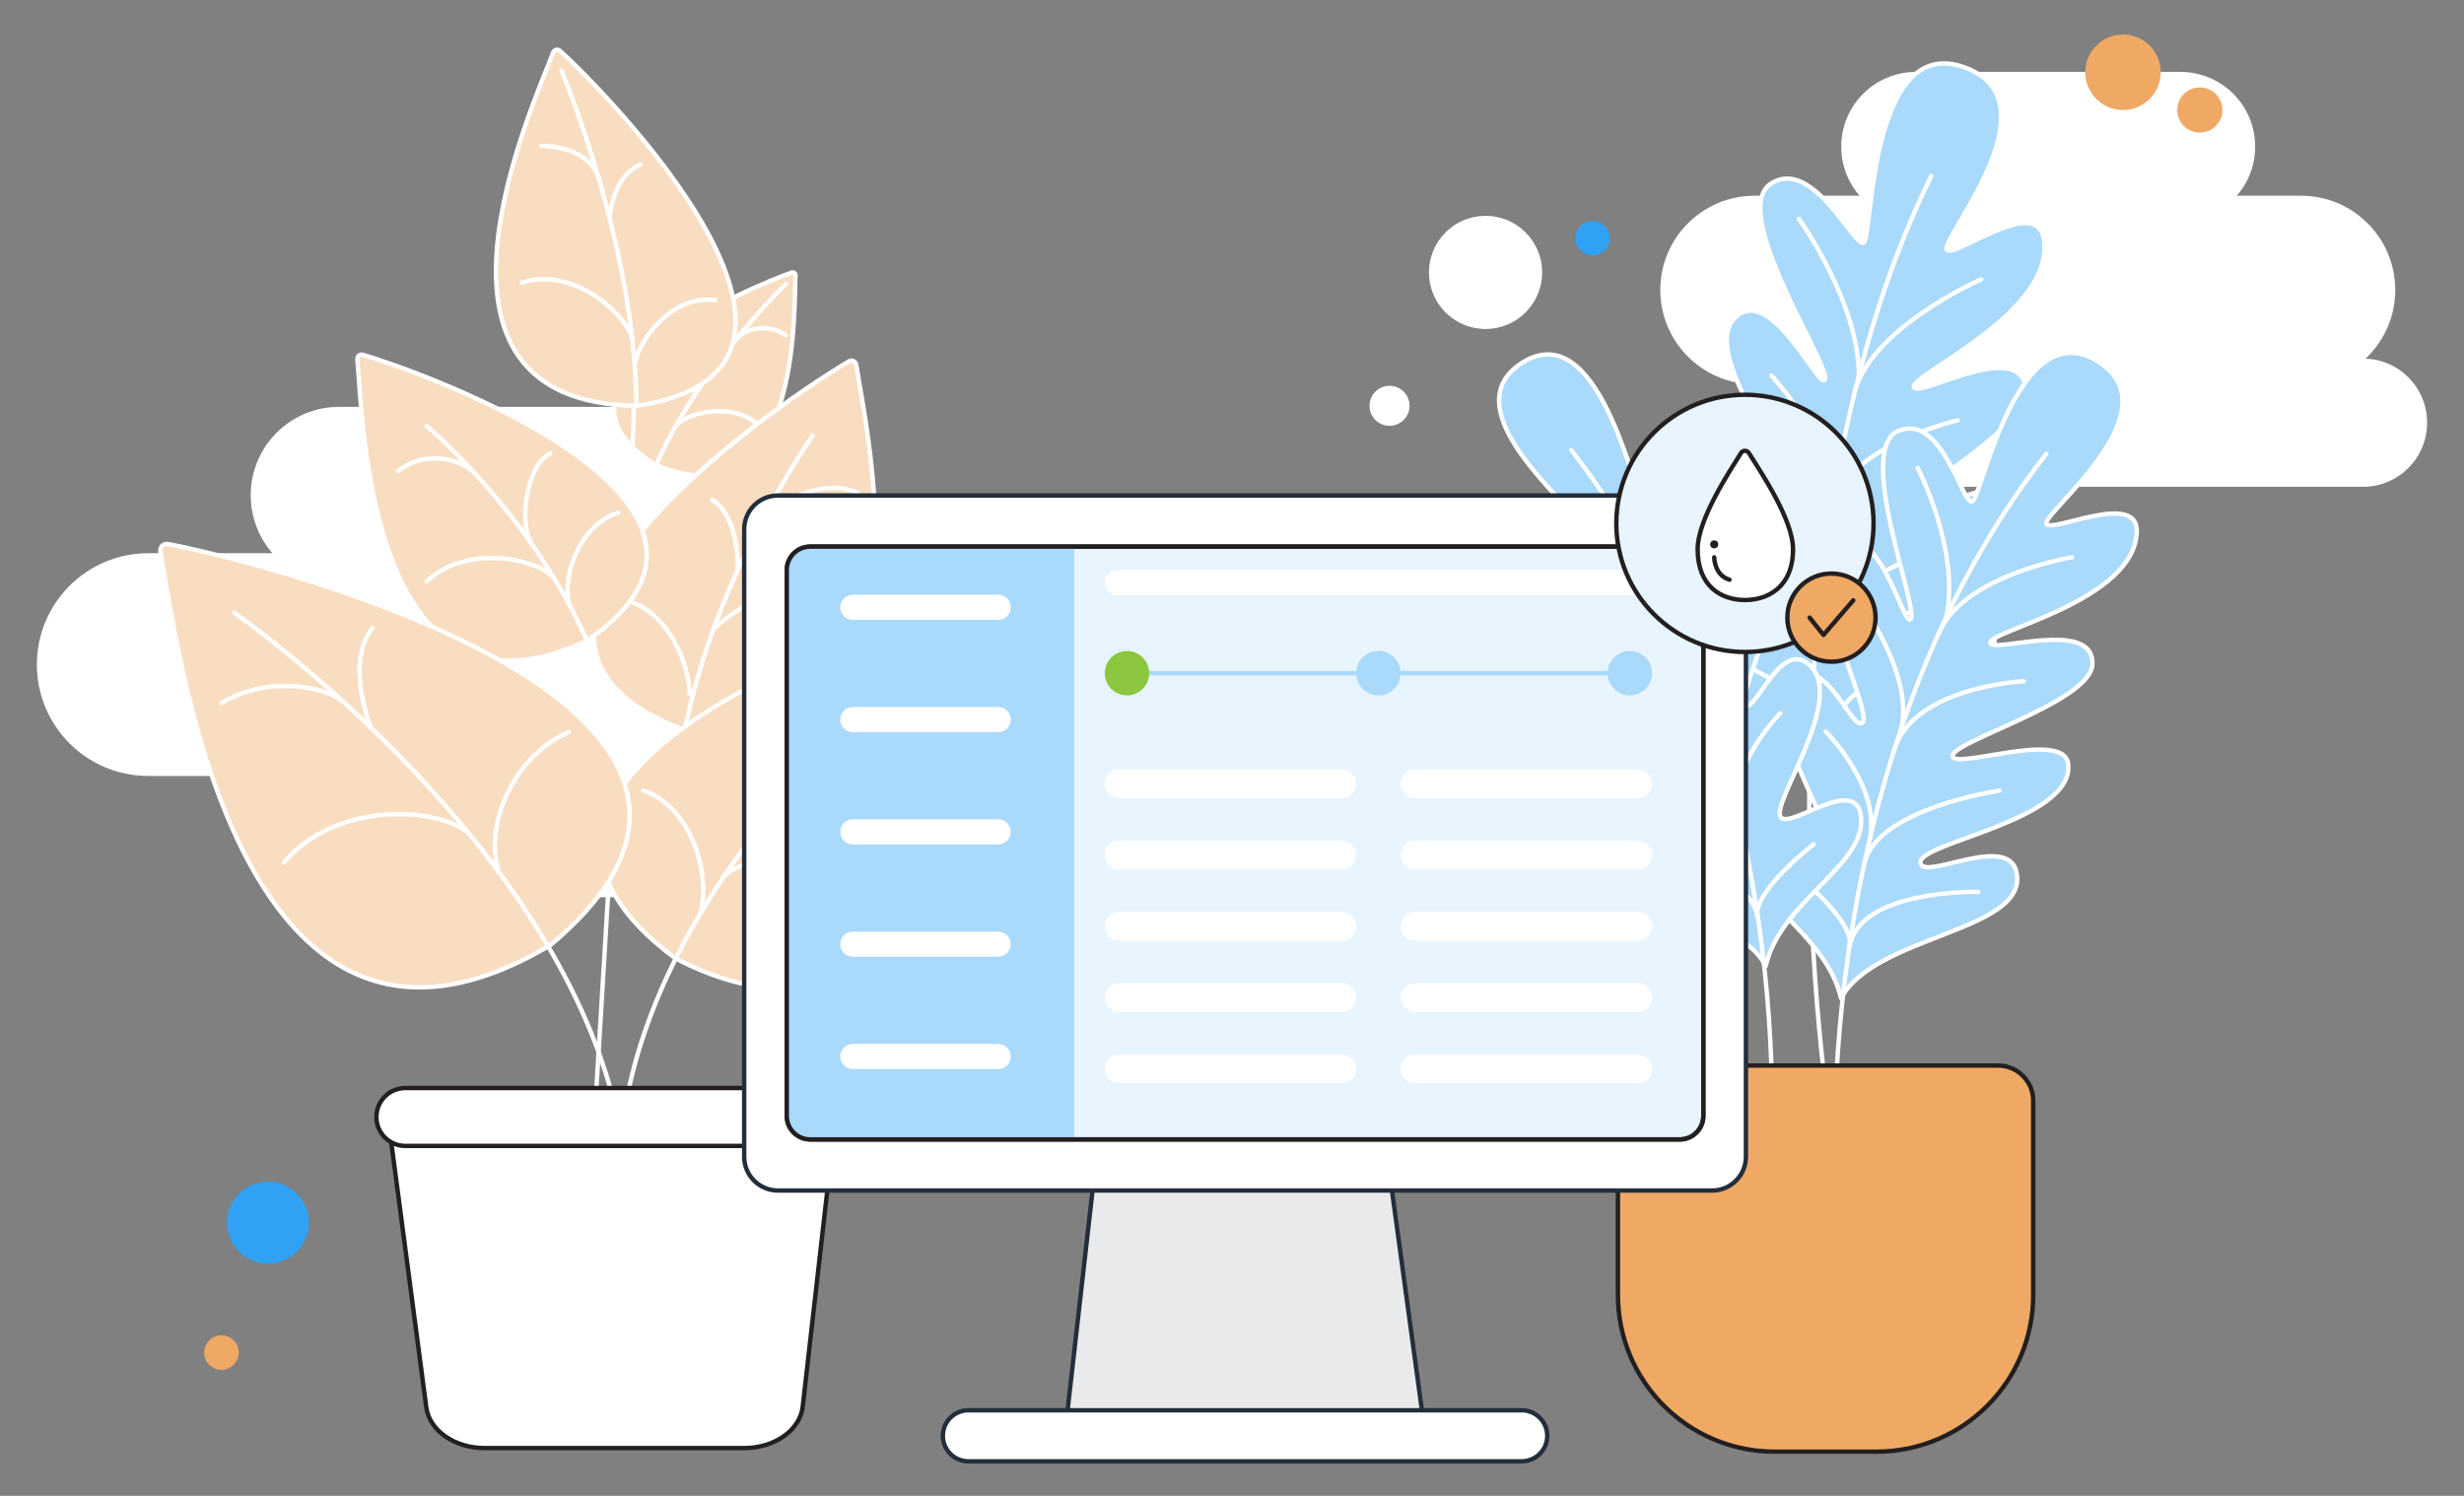
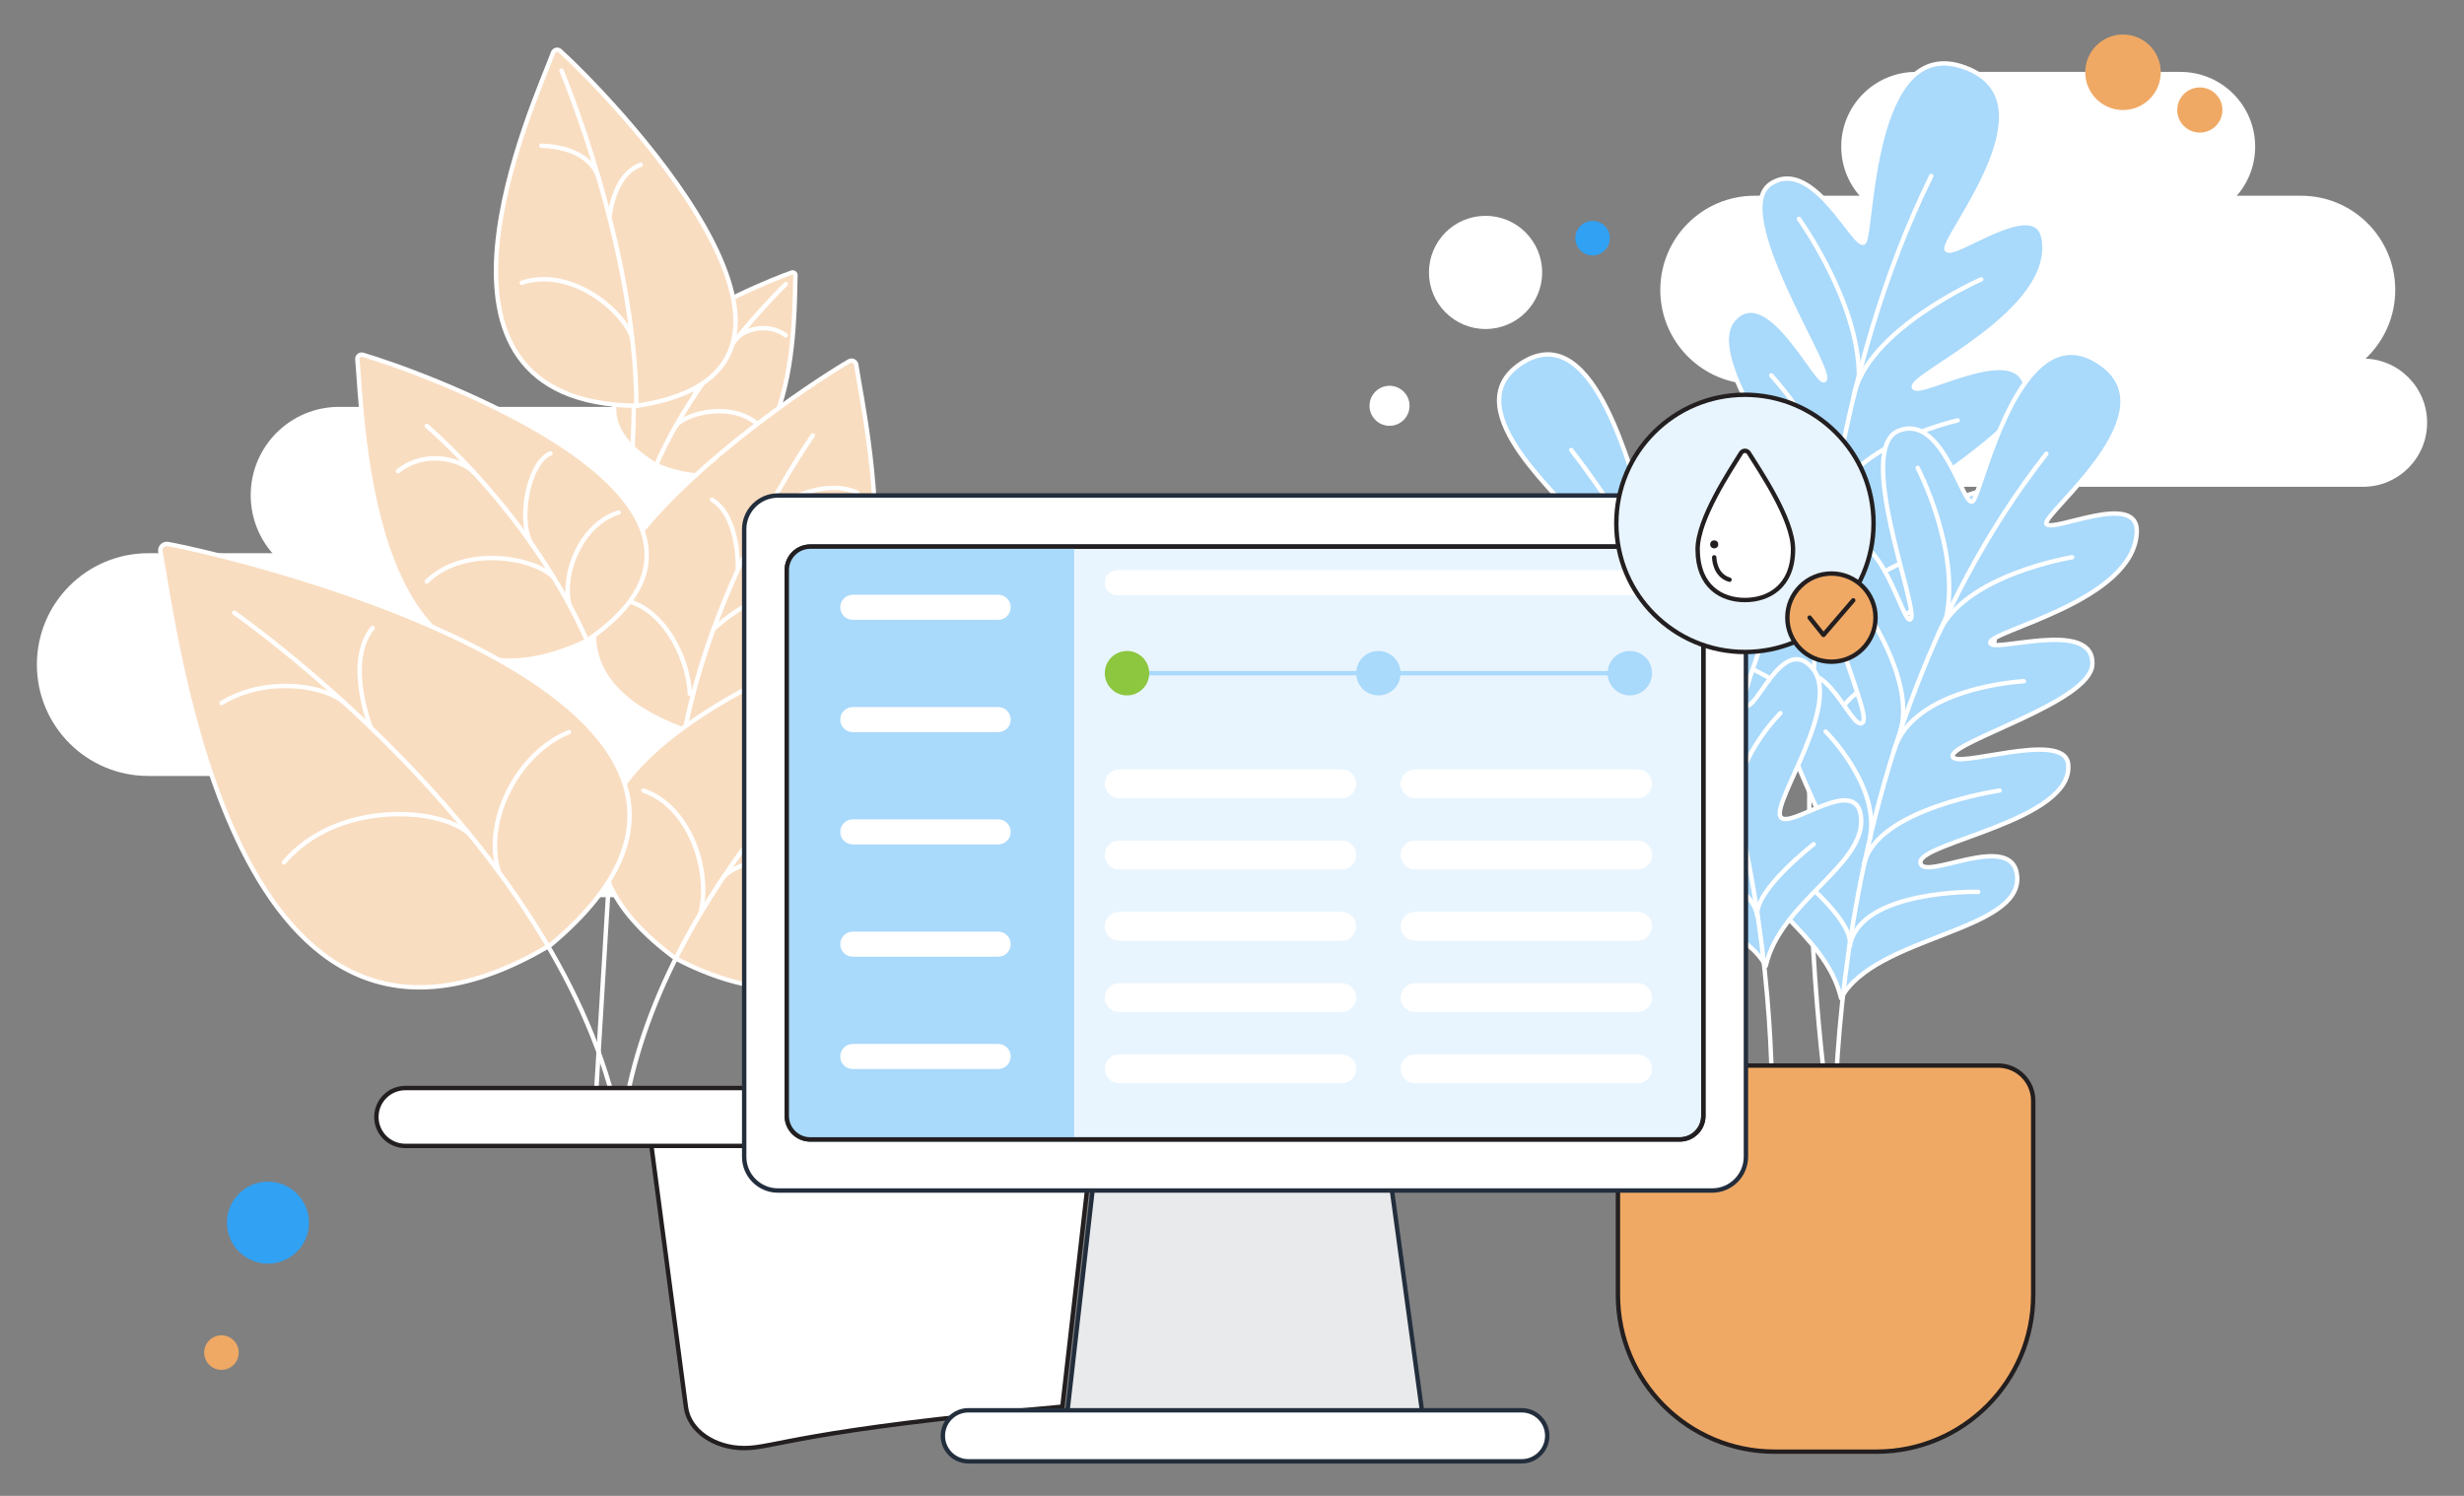
<svg xmlns="http://www.w3.org/2000/svg" xmlns:xlink="http://www.w3.org/1999/xlink" version="1.1" id="Layer_1" x="0px" y="0px" width="560px" height="340px" viewBox="0 0 560 340" style="enable-background:new 0 0 560 340;" xml:space="preserve">
  <rect x="0" y="0" width="560" height="340" fill="#808080" stroke="none" />
  <style type="text/css">
	.st0{fill:#FFFFFF;}
	.st1{fill:#FFFFFF;stroke:#231F20;stroke-miterlimit:10;}
	.st2{fill:#F9DDC1;stroke:#FFFFFF;stroke-linecap:round;stroke-linejoin:round;stroke-miterlimit:10;}
	.st3{fill:none;stroke:#FFFFFF;stroke-linecap:round;stroke-linejoin:round;stroke-miterlimit:10;}
	.st4{fill:#A9D9FB;stroke:#FFFFFF;stroke-linecap:round;stroke-linejoin:round;stroke-miterlimit:10;}
	.st5{fill:#F0A964;}
	.st6{fill:#F0A964;stroke:#231F20;stroke-linecap:round;stroke-linejoin:round;stroke-miterlimit:10;}
	.st7{fill:#E9EAEB;stroke:#232E3D;stroke-linecap:round;stroke-linejoin:round;stroke-miterlimit:10;}
	.st8{fill:#FFFFFF;stroke:#232E3D;stroke-linecap:round;stroke-linejoin:round;stroke-miterlimit:10;}
	.st9{fill:#E9F5FE;stroke:#232E3D;stroke-linecap:round;stroke-linejoin:round;stroke-miterlimit:10;}
	.st10{clip-path:url(#SVGID_2_);fill:#A9D9FB;}
	.st11{fill:#8DC63F;}
	.st12{fill:#A9D9FB;}
	.st13{fill:none;stroke:#A9D9FB;stroke-miterlimit:10;}
	.st14{fill:#E9F5FE;stroke:#231F20;stroke-linecap:round;stroke-linejoin:round;stroke-miterlimit:10;}
	.st15{fill:#FFFFFF;stroke:#231F20;stroke-linecap:round;stroke-linejoin:round;stroke-miterlimit:10;}
	.st16{fill:none;stroke:#231F20;stroke-linecap:round;stroke-linejoin:round;stroke-miterlimit:10;}
	.st17{fill:#231F20;}
	.st18{fill:#31A1F3;}
</style>
  <g>
    <g>
      <path class="st0" d="M180.472,176.37H33.695c-13.98,0-25.314-11.333-25.314-25.314v-0    c0-13.98,11.333-25.314,25.314-25.314h146.777c13.98,0,25.314,11.333,25.314,25.314v0    C205.786,165.037,194.453,176.37,180.472,176.37z" />
      <path class="st0" d="M197.127,203.928H84.763c-9.51,0-17.22-7.71-17.22-17.22v0    c0-9.51,7.71-17.22,17.22-17.22h112.365c9.51,0,17.22,7.71,17.22,17.22v0    C214.347,196.219,206.637,203.928,197.127,203.928z" />
      <path class="st0" d="M148.084,132.635H77.055c-11.088,0-20.077-8.989-20.077-20.077v0    c0-11.088,8.989-20.077,20.077-20.077h71.029c11.088,0,20.077,8.989,20.077,20.077v0    C168.161,123.646,159.172,132.635,148.084,132.635z" />
    </g>
    <g>
-       <path class="st1" d="M169.158,329.14H110.141c-6.835,0-12.562-4.004-13.258-9.269l-8.231-62.269h100.857l-7.075,62.125    C181.827,325.054,176.065,329.14,169.158,329.14z" />
+       <path class="st1" d="M169.158,329.14c-6.835,0-12.562-4.004-13.258-9.269l-8.231-62.269h100.857l-7.075,62.125    C181.827,325.054,176.065,329.14,169.158,329.14z" />
      <g>
        <path class="st2" d="M179.948,61.954c0.423-0.144,0.858,0.183,0.837,0.63c-0.376,7.979,1.327,56.74-31.725,43.126     C118.008,86.681,172.469,64.501,179.948,61.954z" />
        <path class="st3" d="M178.616,64.548c0,0-30.959,29.909-33.915,56.931" />
        <path class="st3" d="M163.679,81.571c0,0,0.849-7.263-2.308-10.141" />
        <path class="st3" d="M157.572,90.29c2.115-3.062-1.396-10.979-4.928-12.252" />
        <path class="st3" d="M167.346,77.028c1.538-1.937,6.866-3.953,11.238-0.816" />
        <path class="st3" d="M153.627,96.739c2.54-2.979,12.759-5.45,18.649-0.279" />
      </g>
      <g>
        <path class="st2" d="M127.272,11.553c-0.514-0.46-1.328-0.257-1.567,0.39     c-4.271,11.547-36.051,79.704,19.041,80.292C200.262,83.937,136.35,19.672,127.272,11.553z" />
        <path class="st2" d="M127.6,16.036c0,0,16.871,39.765,17.042,76.199" />
        <path class="st2" d="M138.542,49.184c0,0,0.869-9.546,7.081-11.727" />
-         <path class="st2" d="M144.241,82.69c1.762-7.376,9.827-15.781,18.335-14.435" />
        <path class="st2" d="M136.074,40.53c-1.016-3.675-5.037-7.126-13.029-7.405" />
        <path class="st2" d="M143.67,76.758c-1.81-5.756-13.614-16.272-25.086-12.484" />
      </g>
      <path class="st3" d="M144.037,92.236c0.193,14.449-8.624,157.221-8.624,157.221" />
      <g>
        <path class="st2" d="M192.982,82.118c0.665-0.382,1.504,0.025,1.616,0.783c1.997,13.543,20.933,94.99-39.142,82.988     C96.959,144.121,181.243,88.868,192.982,82.118z" />
        <path class="st3" d="M184.72,98.983c-0.074,0.141-34.857,49.056-30.875,95.388" />
        <path class="st3" d="M167.696,129.175c0,0,0.377-11.803-5.88-15.601" />
        <path class="st3" d="M156.766,157.68c-0.225-8.429-6.726-20.915-16.291-21.403" />
        <path class="st3" d="M172.799,119.034c1.948-3.765,13.662-10.875,22.05-7.04" />
        <path class="st3" d="M162.182,142.936c5.058-4.487,16.958-12.913,28.207-8.917" />
      </g>
      <g>
        <path class="st2" d="M222.811,135.751c0.871-0.215,1.684,0.514,1.564,1.403     c-2.13,15.878-7.146,113.607-70.84,80.697C94.773,174.466,207.426,139.55,222.811,135.751z" />
        <path class="st3" d="M203.341,156.173c0,0-50.3,39.915-60.873,93.401" />
        <path class="st3" d="M177.898,181.592c0,0,0.917-14.322-7.211-17.926" />
-         <path class="st4" d="M165.473,163.175" />
        <path class="st4" d="M173.205,188.508" />
        <path class="st3" d="M159.181,207.631c2.471-9.553-2.327-24.29-12.928-27.929" />
        <path class="st3" d="M187.482,170.983c4.662-4.543,18.09-5.841,22.736-3.786" />
        <path class="st3" d="M164.542,199.185c5.59-5.514,26.102-7.156,36.98,4.193" />
      </g>
      <g>
        <path class="st2" d="M82.462,80.644c-0.663-0.19-1.308,0.347-1.241,1.033c1.184,12.254,2.261,87.449,52.11,63.984     C179.691,114.012,94.169,83.999,82.462,80.644z" />
        <path class="st3" d="M96.999,96.822c0,0,37.03,31.138,43.631,72.513" />
        <path class="st3" d="M121.069,123.971c-3.487-4.553-1.302-18.681,4.039-20.908" />
        <path class="st3" d="M129.342,137.198c-1.626-7.407,3.043-18.224,11.288-20.718" />
        <path class="st3" d="M107.81,107.499c-2.515-2.866-10.869-5.565-17.363-0.404" />
        <path class="st3" d="M125.73,131.177c-4.136-4.394-20.055-7.422-28.731,0.985" />
      </g>
      <g>
        <path class="st2" d="M38.18,123.657c-1.035-0.189-1.933,0.722-1.73,1.755     c3.633,18.429,16.529,132.443,88.705,89.349C190.809,159.763,56.459,126.998,38.18,123.657z" />
        <path class="st3" d="M53.25,139.279c0,0,69.838,48.432,86.056,110.267" />
        <path class="st3" d="M84.263,165.352c0,0-5.941-14.846,0.408-22.63" />
        <path class="st3" d="M113.383,198.212c-3.578-11.003,3.78-26.789,15.926-31.811" />
        <path class="st3" d="M78.341,159.8c-4.248-3.975-17.703-6.276-28.011,0" />
        <path class="st3" d="M106.541,189.412c-6.938-6.052-30.084-7.456-41.999,6.608" />
      </g>
      <path class="st1" d="M185.446,260.46H92.119c-3.632,0-6.577-2.945-6.577-6.577v0c0-3.632,2.945-6.577,6.577-6.577    h93.328c3.632,0,6.577,2.945,6.577,6.577v0C192.024,257.515,189.079,260.46,185.446,260.46z" />
    </g>
    <g>
      <path class="st0" d="M522.955,87.327H398.759c-11.829,0-21.419-9.59-21.419-21.419v0    c0-11.829,9.59-21.419,21.419-21.419h124.197c11.829,0,21.419,9.59,21.419,21.419v0    C544.374,77.737,534.785,87.327,522.955,87.327z" />
      <path class="st0" d="M537.048,110.645h-95.078c-8.047,0-14.571-6.524-14.571-14.571v0    c0-8.047,6.524-14.571,14.571-14.571h95.078c8.047,0,14.571,6.524,14.571,14.571v0    C551.618,104.122,545.095,110.645,537.048,110.645z" />
      <path class="st0" d="M495.55,50.32h-60.102c-9.382,0-16.988-7.606-16.988-16.988v0    c0-9.382,7.606-16.988,16.988-16.988h60.102c9.382,0,16.988,7.606,16.988,16.988v0    C512.538,42.714,504.932,50.32,495.55,50.32z" />
    </g>
    <circle class="st5" cx="413.762" cy="119.211" r="7.817" />
    <circle class="st5" cx="426.922" cy="128.663" r="1.835" />
    <g>
      <g>
        <path class="st4" d="M417.062,180.426c-7.089-15.438-29.996-20.045-31.856-32.133s18.942-0.647,20.268-4.793     s-21.651-25.329-15.922-35.846c5.729-10.517,16.842,8.821,18.879,5.739c2.037-3.082-22.516-32.294-14.278-40.982     s19.699,17.234,20.638,13.713s-22.044-38.048-12.308-44.383s19.365,15.639,21.214,13.261     c1.849-2.378,1.444-47.552,22.874-39.66c21.43,7.892-5.951,39.497-4.131,41.451     c1.82,1.954,20.323-12.512,22.036-2.549c2.868,16.676-30.124,30.84-29.523,33.711     c0.601,2.871,23.797-11.232,25.534,0.27c1.363,9.026-29.59,25.193-28.856,28.702     c0.735,3.509,25.337-11.882,28.037-3.787c4.407,13.213-31.84,26.202-30.407,30.898s20.423-12.441,23.805-1.583     C457.156,155.588,422.007,163.836,417.062,180.426z" />
        <path class="st3" d="M415.88,254.426c0,0-20.154-126.661,23.043-214.434" />
        <path class="st3" d="M408.852,49.745c0,0,13.592,18.841,13.629,35.575" />
        <path class="st3" d="M450.282,63.495c0,0-26.122,11.414-29.012,26.698" />
        <path class="st3" d="M402.555,85.32c0,0,15.107,16.205,13.872,29.234" />
        <path class="st3" d="M444.923,95.549c0,0-27.918,6.196-29.043,22.51" />
        <path class="st3" d="M400,117.349c0,0,13.219,9.71,13.186,22.851" />
        <path class="st3" d="M444.615,122.9c0,0-32.301,10.27-32.028,24.309" />
        <path class="st3" d="M444.548,148.205c0,0-28.275,5.163-28.003,19.202" />
        <path class="st3" d="M398.521,152.185c0,0,17.605,8.593,18.025,15.221" />
      </g>
      <g>
        <path class="st4" d="M418.416,226.884c-3.512-15.387-23.49-23.885-22.88-35.24s17.37,2.969,19.368-0.557     s-14.886-27.128-7.665-35.627c7.221-8.499,13.653,11.195,16.095,8.771c2.442-2.424-14.345-33.632-5.189-39.995     c9.157-6.363,14.651,19.391,16.177,16.361c1.526-3.03-12.819-38.783-2.747-42.722     c10.072-3.939,14.651,17.876,16.787,16.058c2.137-1.818,10.377-43.025,28.386-31.814     c18.008,11.211-12.946,34.844-11.662,36.965c1.284,2.121,20.888-7.575,20.55,1.818     c-0.567,15.722-33.305,22.421-33.305,25.148s23.807-5.757,23.197,5.041c-0.479,8.474-31.743,17.38-31.743,20.713     s25.333-6.06,26.249,1.818c1.495,12.858-33.983,17.876-33.574,22.421c0.409,4.545,20.966-7.492,21.976,3.03     C459.655,211.8,426.081,212.709,418.416,226.884z" />
        <path class="st3" d="M417.33,274.961c0,0-8.303-100.031,47.756-171.833" />
        <path class="st3" d="M435.848,106.359c0,0,9.669,18.598,6.513,33.841" />
        <path class="st3" d="M470.948,126.66c0,0-24.823,4.008-30.367,17.382" />
        <path class="st3" d="M423.334,137.567c0,0,12.153,17.052,8.545,28.682" />
        <path class="st3" d="M459.96,154.838c0,0-25.401,1.231-29.535,15.873" />
        <path class="st3" d="M414.904,166.25c0,0,12.584,12.475,10.049,24.434" />
        <path class="st3" d="M454.466,179.683c0,0-28.414,4.131-30.842,16.965" />
        <path class="st3" d="M449.583,202.71c0,0-26.728-0.61-29.156,12.223" />
        <path class="st3" d="M406.917,197.69c0,0,14.392,11.13,13.51,17.244" />
      </g>
      <g>
        <path class="st4" d="M401.315,219.538c3.328-14.578,22.255-22.628,21.677-33.387     c-0.578-10.758-16.456,2.813-18.349-0.528c-1.893-3.341,14.103-25.701,7.262-33.754s-12.935,10.606-15.249,8.31     s13.591-31.863,4.916-37.891c-8.675-6.028-13.88,18.372-15.326,15.501c-1.446-2.87,12.145-36.743,2.603-40.475     s-13.88,16.936-15.904,15.214c-2.024-1.722-9.832-40.762-26.893-30.141     c-17.061,10.621,12.265,33.011,11.049,35.021c-1.217,2.009-19.79-7.176-19.469,1.722     c0.537,14.895,31.554,21.242,31.554,23.826s-22.555-5.454-21.977,4.776c0.454,8.028,30.073,16.466,30.073,19.624     c0,3.158-24.001-5.741-24.869,1.722c-1.416,12.182,32.196,16.936,31.809,21.242     c-0.388,4.306-19.864-7.098-20.82,2.87C362.244,205.247,394.053,206.108,401.315,219.538z" />
        <path class="st3" d="M402.343,265.087c0,0,7.867-94.77-45.244-162.797" />
        <path class="st3" d="M384.799,105.352c0,0-9.16,17.62-6.171,32.061" />
        <path class="st3" d="M351.545,124.585c0,0,23.518,3.797,28.77,16.468" />
        <path class="st3" d="M396.655,134.919c0,0-11.514,16.155-8.096,27.174" />
        <path class="st3" d="M361.955,151.281c0,0,24.066,1.166,27.982,15.039" />
        <path class="st3" d="M404.642,162.093c0,0-11.922,11.819-9.521,23.149" />
        <path class="st3" d="M367.16,174.819c0,0,26.92,3.914,29.22,16.072" />
        <path class="st3" d="M371.787,196.636c0,0,25.323-0.578,27.622,11.581" />
        <path class="st3" d="M412.209,191.879c0,0-13.635,10.545-12.8,16.337" />
      </g>
      <path class="st6" d="M426.47,329.952h-23.133c-19.674,0-35.624-15.949-35.624-35.624v-44.137    c0-4.418,3.582-8,8-8h78.381c4.418,0,8,3.582,8,8v44.137    C462.094,314.003,446.144,329.952,426.47,329.952z" />
    </g>
    <g>
      <polygon class="st7" points="324.009,326.744 241.924,326.744 253.54,224.525 310.07,224.525   " />
      <path class="st8" d="M345.845,332.151H220.088c-3.204,0-5.801-2.597-5.801-5.801v0c0-3.204,2.597-5.801,5.801-5.801    h125.757c3.204,0,5.801,2.597,5.801,5.801v0C351.647,329.554,349.049,332.151,345.845,332.151z" />
      <path class="st8" d="M389.12,270.601H176.814c-4.243,0-7.682-3.439-7.682-7.682v-142.611c0-4.243,3.439-7.682,7.682-7.682    h212.306c4.243,0,7.682,3.439,7.682,7.682v142.611C396.801,267.161,393.362,270.601,389.12,270.601z" />
      <path class="st9" d="M381.771,258.985H184.162c-2.955,0-5.351-2.396-5.351-5.351V129.592    c0-2.955,2.396-5.351,5.351-5.351h197.609c2.955,0,5.351,2.396,5.351,5.351v124.043    C387.122,256.589,384.726,258.985,381.771,258.985z" />
      <g>
        <defs>
          <path id="SVGID_1_" d="M381.771,258.985H184.162c-2.955,0-5.351-2.396-5.351-5.351V129.592      c0-2.955,2.396-5.351,5.351-5.351h197.609c2.955,0,5.351,2.396,5.351,5.351v124.043      C387.122,256.589,384.726,258.985,381.771,258.985z" />
        </defs>
        <clipPath id="SVGID_2_">
          <use xlink:href="#SVGID_1_" style="overflow:visible;" />
        </clipPath>
        <rect x="161.706" y="121.365" class="st10" width="82.419" height="144.125" />
        <use xlink:href="#SVGID_1_" style="overflow:visible;fill:none;stroke:#231F20;stroke-miterlimit:10;" />
      </g>
      <path class="st0" d="M226.865,191.934H193.811c-1.575,0-2.851-1.276-2.851-2.851l0,0c0-1.575,1.276-2.851,2.851-2.851    h33.054c1.575,0,2.851,1.276,2.851,2.851l0,0C229.716,190.658,228.44,191.934,226.865,191.934z" />
      <path class="st0" d="M226.865,166.41H193.811c-1.575,0-2.851-1.276-2.851-2.851l0,0c0-1.575,1.276-2.851,2.851-2.851    h33.054c1.575,0,2.851,1.276,2.851,2.851l0,0C229.716,165.133,228.44,166.41,226.865,166.41z" />
      <path class="st0" d="M226.865,140.885H193.811c-1.575,0-2.851-1.276-2.851-2.851v0c0-1.575,1.276-2.851,2.851-2.851    h33.054c1.575,0,2.851,1.276,2.851,2.851v0C229.716,139.608,228.44,140.885,226.865,140.885z" />
      <path class="st0" d="M372.617,135.3H253.94c-1.575,0-2.851-1.276-2.851-2.851l0,0    c0-1.575,1.276-2.851,2.851-2.851h118.677c1.575,0,2.851,1.276,2.851,2.851l0,0    C375.468,134.023,374.192,135.3,372.617,135.3z" />
      <path class="st0" d="M226.865,217.459H193.811c-1.575,0-2.851-1.276-2.851-2.851v0c0-1.575,1.276-2.851,2.851-2.851    h33.054c1.575,0,2.851,1.276,2.851,2.851v0C229.716,216.183,228.44,217.459,226.865,217.459z" />
      <path class="st0" d="M226.865,242.984H193.811c-1.575,0-2.851-1.276-2.851-2.851v0c0-1.575,1.276-2.851,2.851-2.851    h33.054c1.575,0,2.851,1.276,2.851,2.851v0C229.716,241.708,228.44,242.984,226.865,242.984z" />
      <circle class="st11" cx="256.138" cy="153.013" r="5.049" />
      <circle class="st12" cx="313.279" cy="153.013" r="5.049" />
      <circle class="st12" cx="370.42" cy="153.013" r="5.049" />
      <line class="st13" x1="261.187" y1="153.013" x2="370.42" y2="153.013" />
      <path class="st0" d="M304.953,181.43h-50.586c-1.81,0-3.277-1.467-3.277-3.277v0c0-1.81,1.467-3.277,3.277-3.277    h50.586c1.81,0,3.277,1.467,3.277,3.277v0C308.23,179.963,306.763,181.43,304.953,181.43z" />
      <path class="st0" d="M304.953,197.626h-50.586c-1.81,0-3.277-1.467-3.277-3.277l0,0    c0-1.81,1.467-3.277,3.277-3.277h50.586c1.81,0,3.277,1.467,3.277,3.277l0,0    C308.23,196.159,306.763,197.626,304.953,197.626z" />
      <path class="st0" d="M304.953,213.822h-50.586c-1.81,0-3.277-1.467-3.277-3.277l0,0    c0-1.81,1.467-3.277,3.277-3.277h50.586c1.81,0,3.277,1.467,3.277,3.277l0,0    C308.23,212.355,306.763,213.822,304.953,213.822z" />
      <path class="st0" d="M304.953,230.018h-50.586c-1.81,0-3.277-1.467-3.277-3.277v0c0-1.81,1.467-3.277,3.277-3.277    h50.586c1.81,0,3.277,1.467,3.277,3.277v0C308.23,228.551,306.763,230.018,304.953,230.018z" />
      <path class="st0" d="M304.953,246.214h-50.586c-1.81,0-3.277-1.467-3.277-3.277v0c0-1.81,1.467-3.277,3.277-3.277    h50.586c1.81,0,3.277,1.467,3.277,3.277v0C308.23,244.746,306.763,246.214,304.953,246.214z" />
      <path class="st0" d="M372.191,181.43h-50.586c-1.81,0-3.277-1.467-3.277-3.277v0c0-1.81,1.467-3.277,3.277-3.277    h50.586c1.81,0,3.277,1.467,3.277,3.277v0C375.468,179.963,374.001,181.43,372.191,181.43z" />
      <path class="st0" d="M372.191,197.626h-50.586c-1.81,0-3.277-1.467-3.277-3.277l0,0    c0-1.81,1.467-3.277,3.277-3.277h50.586c1.81,0,3.277,1.467,3.277,3.277l0,0    C375.468,196.159,374.001,197.626,372.191,197.626z" />
      <path class="st0" d="M372.191,213.822h-50.586c-1.81,0-3.277-1.467-3.277-3.277l0,0    c0-1.81,1.467-3.277,3.277-3.277h50.586c1.81,0,3.277,1.467,3.277,3.277l0,0    C375.468,212.355,374.001,213.822,372.191,213.822z" />
      <path class="st0" d="M372.191,230.018h-50.586c-1.81,0-3.277-1.467-3.277-3.277v0c0-1.81,1.467-3.277,3.277-3.277    h50.586c1.81,0,3.277,1.467,3.277,3.277v0C375.468,228.551,374.001,230.018,372.191,230.018z" />
      <path class="st0" d="M372.191,246.214h-50.586c-1.81,0-3.277-1.467-3.277-3.277v0c0-1.81,1.467-3.277,3.277-3.277    h50.586c1.81,0,3.277,1.467,3.277,3.277v0C375.468,244.746,374.001,246.214,372.191,246.214z" />
    </g>
    <g>
      <circle class="st14" cx="396.576" cy="118.961" r="29.232" />
      <path class="st15" d="M407.51,124.847c0,8.494-5.611,11.538-10.934,11.538s-10.749-3.044-10.749-11.538    c0-6.889,7.45-17.976,9.846-21.876c0.415-0.675,1.39-0.675,1.805,0    C399.874,106.871,407.51,117.958,407.51,124.847z" />
      <g>
        <circle class="st6" cx="416.237" cy="140.382" r="10.023" />
        <polyline class="st16" points="411.278,140.382 414.423,144.32 421.196,136.444    " />
      </g>
      <circle class="st17" cx="389.593" cy="123.729" r="0.916" />
      <path class="st16" d="M389.593,126.681c0,0,0,4.077,3.474,5.078" />
    </g>
    <circle class="st18" cx="60.9" cy="277.902" r="9.323" />
    <circle class="st5" cx="482.502" cy="16.428" r="8.58" />
    <circle class="st5" cx="499.961" cy="25.008" r="5.134" />
    <circle class="st5" cx="50.33" cy="307.435" r="3.922" />
    <circle class="st18" cx="361.955" cy="54.136" r="3.922" />
    <circle class="st0" cx="337.626" cy="61.919" r="12.863" />
    <circle class="st0" cx="315.803" cy="92.235" r="4.549" />
  </g>
  <g>
</g>
  <g>
</g>
  <g>
</g>
  <g>
</g>
  <g>
</g>
  <g>
</g>
</svg>